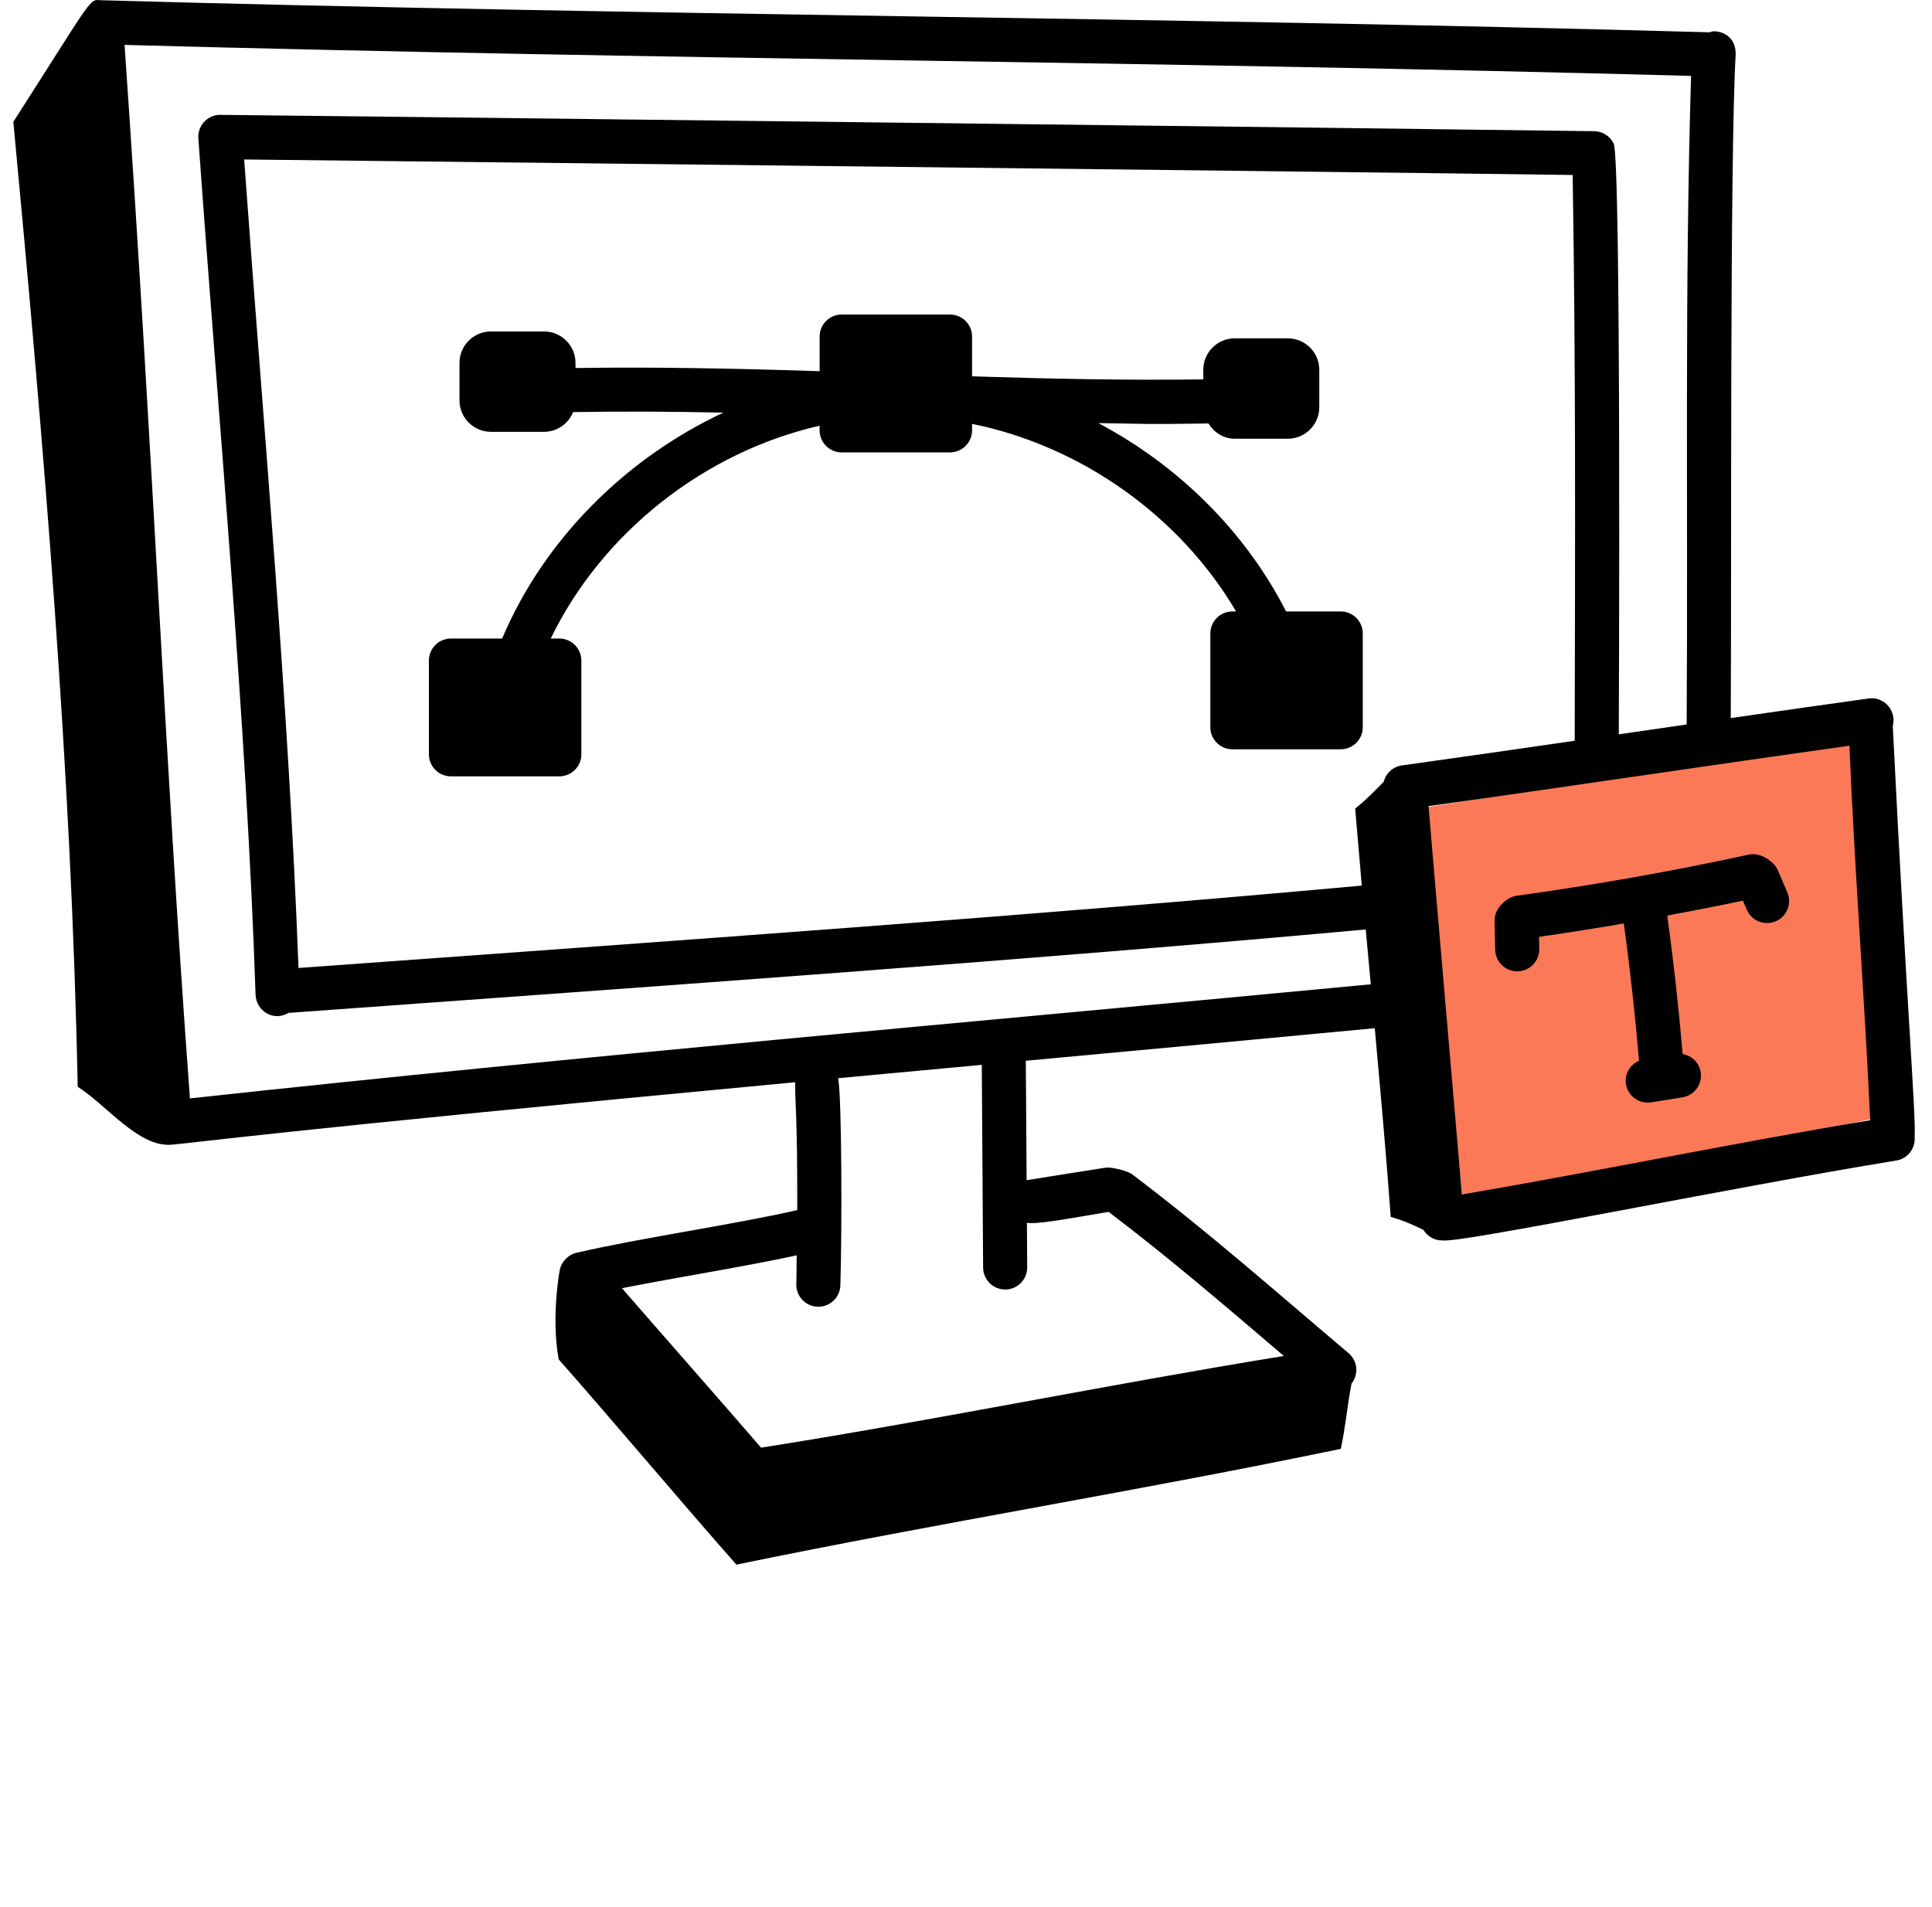
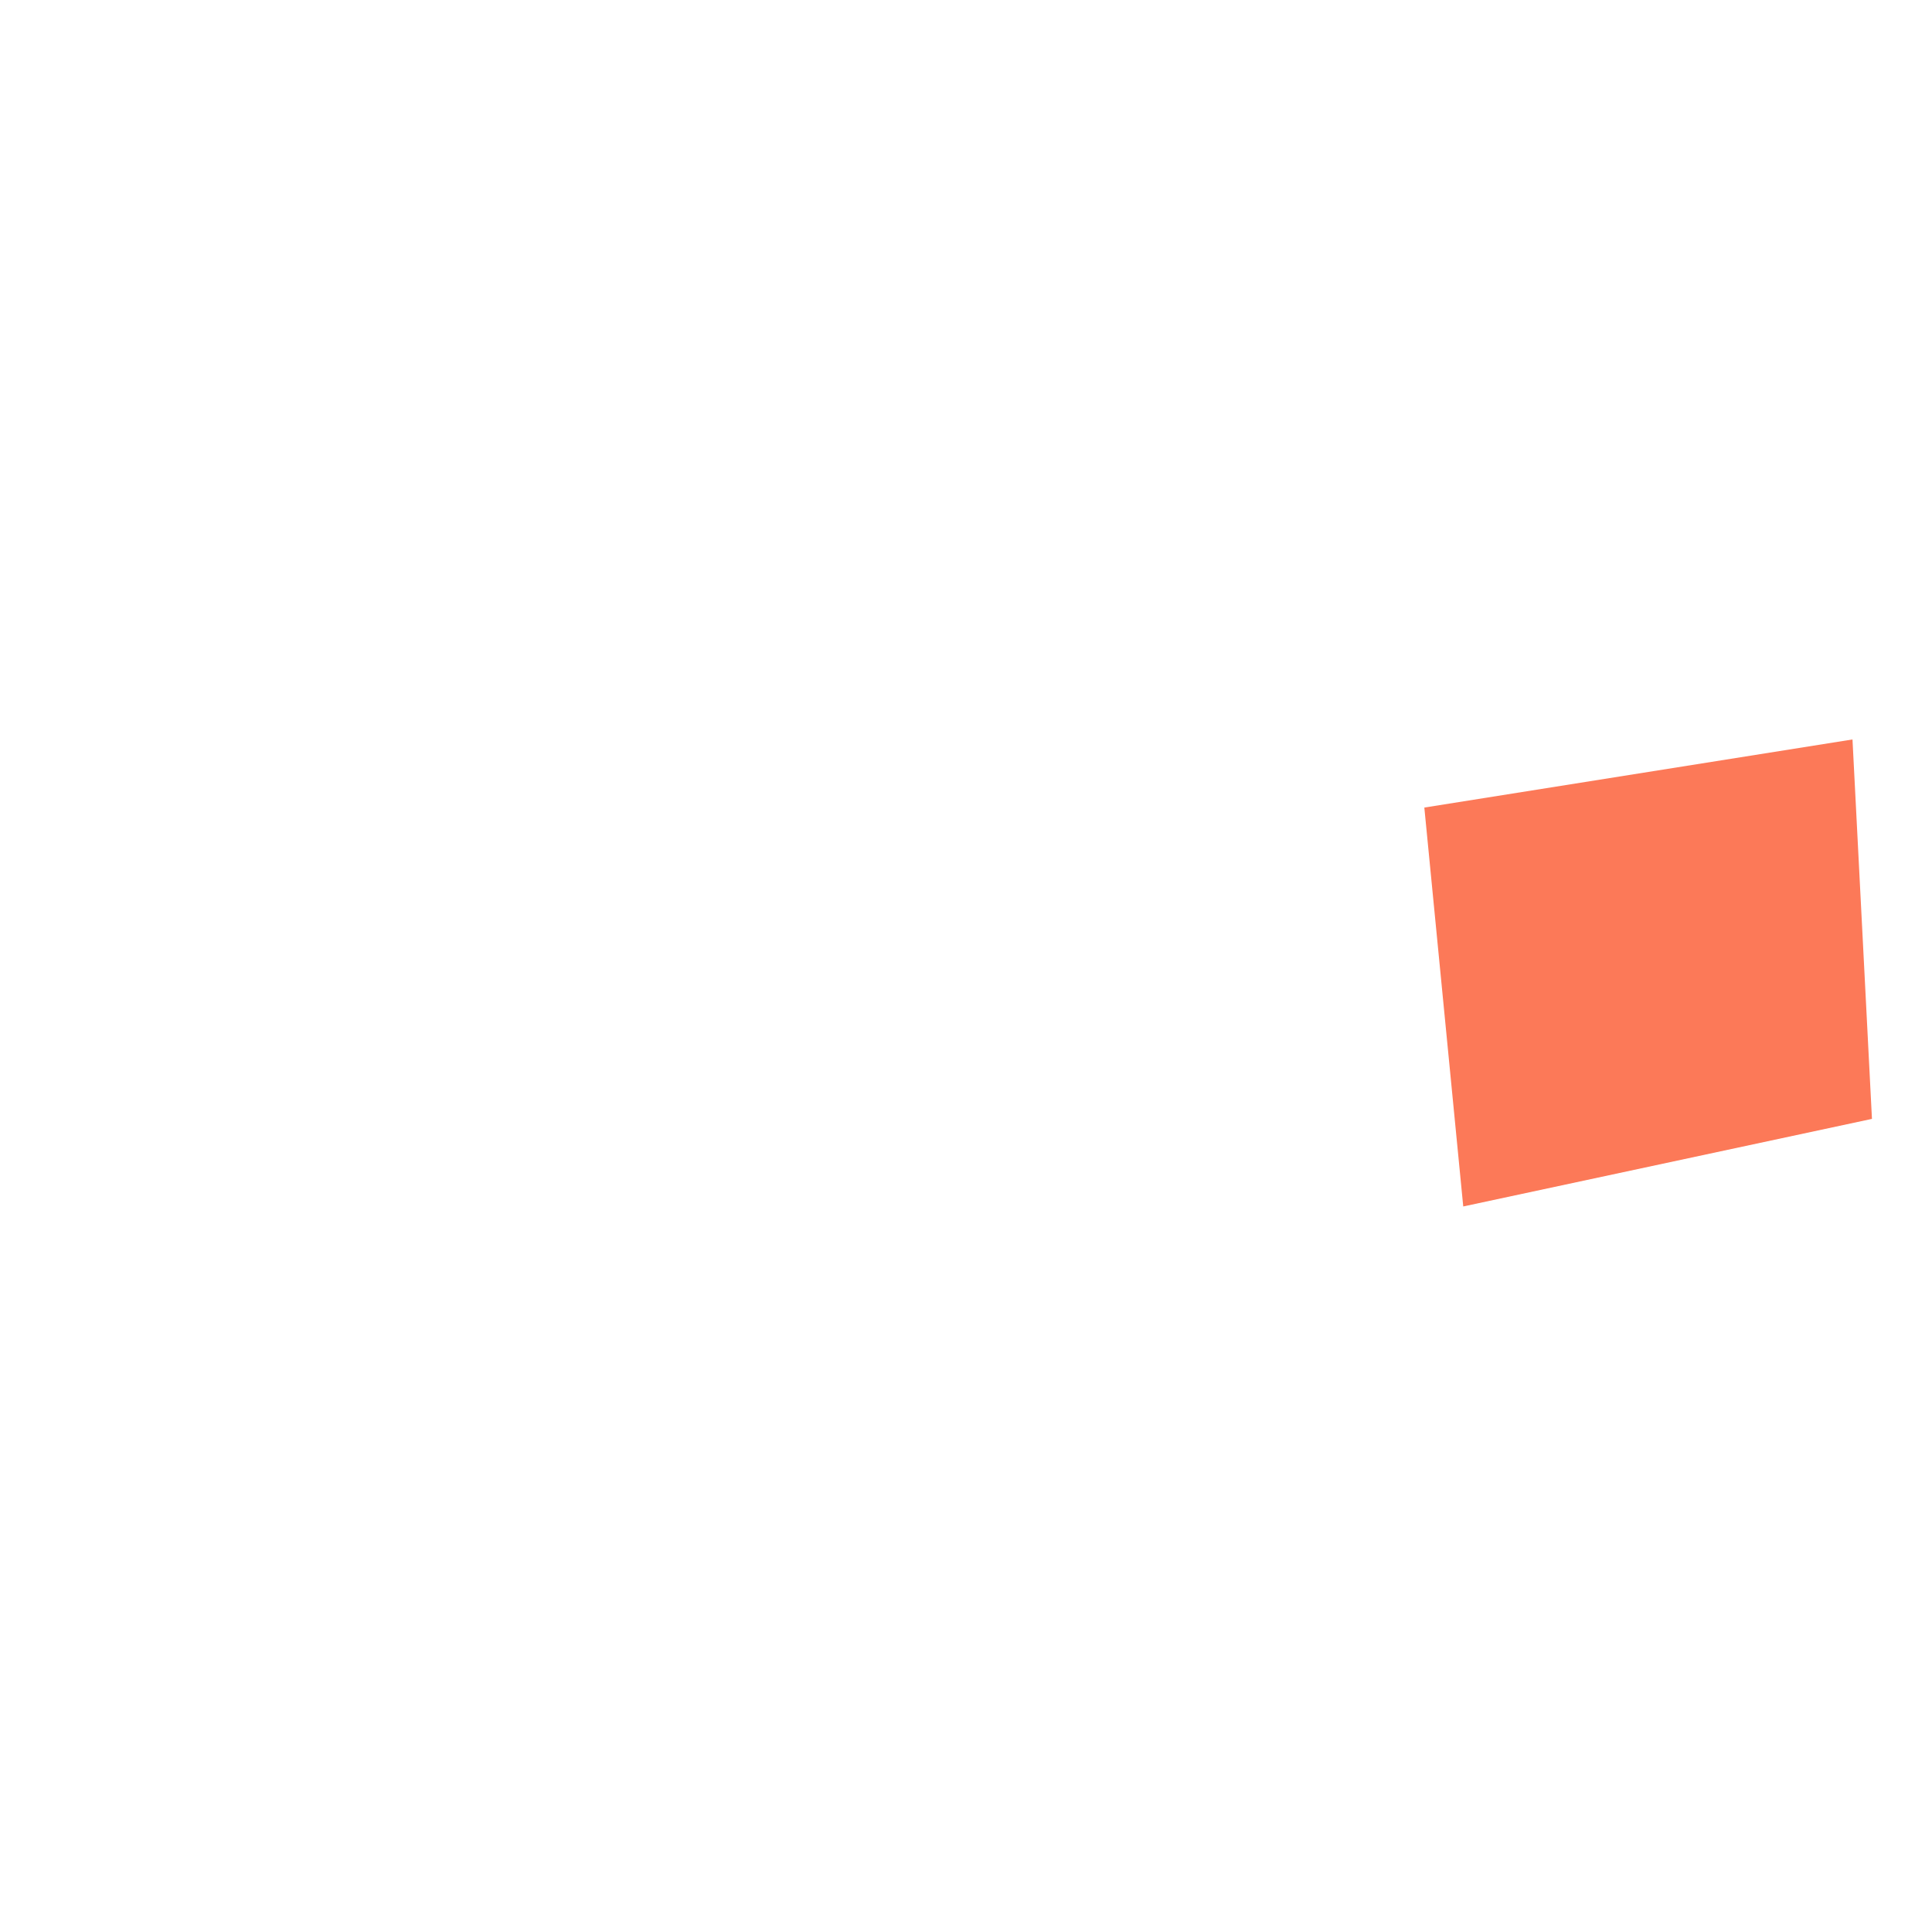
<svg xmlns="http://www.w3.org/2000/svg" width="78" height="77" viewBox="0 0 78 77" fill="none">
  <path d="M75.576 45.179L74.79 29.858L57.504 32.608L59.075 48.715L75.576 45.179Z" fill="#FC7958" />
-   <path d="M54.129 24.69H51.923C50.273 21.451 47.56 18.788 44.342 17.084C46.443 17.114 46.081 17.14 48.788 17.099C49.011 17.46 49.394 17.715 49.85 17.715H51.993C52.694 17.715 53.263 17.146 53.263 16.445V14.932C53.263 14.23 52.694 13.662 51.993 13.662H49.85C49.149 13.662 48.58 14.23 48.58 14.932V15.319C45.53 15.361 42.379 15.296 39.245 15.196V13.591C39.245 13.1 38.846 12.701 38.355 12.701H33.98C33.489 12.701 33.09 13.1 33.09 13.591V14.988C29.788 14.881 26.459 14.81 23.234 14.86V14.654C23.234 13.953 22.665 13.384 21.964 13.384H19.821C19.119 13.384 18.551 13.953 18.551 14.654V16.166C18.551 16.868 19.119 17.436 19.821 17.436H21.964C22.497 17.436 22.95 17.106 23.138 16.64C25.126 16.607 27.157 16.617 29.206 16.661C25.264 18.505 21.968 21.776 20.273 25.783H18.206C17.715 25.783 17.316 26.182 17.316 26.673V30.458C17.316 30.95 17.715 31.348 18.206 31.348H22.581C23.072 31.348 23.471 30.95 23.471 30.458V26.673C23.471 26.182 23.072 25.783 22.581 25.783H22.235C24.314 21.495 28.447 18.25 33.09 17.19V17.377C33.09 17.868 33.489 18.267 33.98 18.267H38.355C38.846 18.267 39.245 17.868 39.245 17.377V17.115C43.636 18.004 47.631 20.828 49.904 24.69H49.754C49.263 24.69 48.865 25.088 48.865 25.579V29.365C48.865 29.856 49.263 30.255 49.754 30.255H54.129C54.62 30.255 55.019 29.856 55.019 29.365V25.579C55.019 25.088 54.62 24.69 54.129 24.69Z" fill="black" />
-   <path d="M77.298 45.895C77.362 45.082 76.967 40.476 76.417 29.315C76.447 29.204 76.456 29.085 76.439 28.963C76.371 28.476 75.927 28.133 75.435 28.204C73.603 28.459 71.743 28.725 69.875 28.995C69.909 23.216 69.836 6.27 70.073 2.203C70.092 1.604 69.678 1.271 69.2 1.263C69.133 1.263 69.073 1.288 69.01 1.304C46.78 0.687 26.306 0.629 4.089 0.01C3.584 -0.027 3.82 -0.203 0.539 4.919C1.775 18.03 2.889 31.265 3.137 43.882C4.326 44.639 5.586 46.324 6.914 46.222C7.807 46.154 10.827 45.696 32.103 43.699C32.09 44.499 32.199 44.986 32.186 48.862C29.608 49.453 25.807 49.993 23.25 50.591C22.997 50.651 22.721 50.881 22.622 51.185C22.582 51.304 22.247 53.212 22.556 54.89C24.589 57.188 27.697 60.88 29.73 63.177C38.141 61.446 45.933 60.209 54.132 58.502C54.327 57.595 54.392 56.763 54.564 55.869C54.861 55.493 54.814 54.95 54.446 54.639C51.465 52.12 48.882 49.822 45.698 47.409C45.53 47.282 44.862 47.111 44.643 47.148C44.523 47.166 41.567 47.63 41.447 47.655L41.415 42.832C46.263 42.384 51.089 41.936 55.503 41.517C55.749 44.244 55.987 46.9 56.147 49.137C56.741 49.305 57.086 49.481 57.465 49.659C57.623 49.913 57.896 50.086 58.211 50.086C58.218 50.086 58.225 50.085 58.232 50.085C58.883 50.222 69.84 47.956 76.565 46.859C77.03 46.783 77.342 46.357 77.298 45.895ZM39.691 51.186C39.696 51.675 40.093 52.069 40.581 52.069H40.588C41.08 52.065 41.475 51.663 41.471 51.172L41.459 49.372C41.838 49.447 42.957 49.238 44.758 48.933C47.275 50.848 49.427 52.699 51.833 54.752C44.807 55.892 37.576 57.378 30.726 58.454C29.029 56.486 26.997 54.188 25.111 52.016C27.383 51.565 30.015 51.155 32.164 50.689C32.156 51.075 32.162 51.462 32.15 51.847C32.135 52.338 32.52 52.749 33.011 52.764C33.021 52.764 33.031 52.764 33.04 52.764C33.518 52.764 33.913 52.385 33.928 51.903C33.995 49.795 33.989 44.251 33.837 43.536C35.78 43.354 37.709 43.176 39.637 42.997L39.691 51.186ZM7.668 44.352C6.617 30.104 6.236 19.263 5.029 1.813C26.786 2.406 46.485 2.472 68.273 3.065C68.01 11.843 68.153 20.035 68.095 29.253C68.02 29.264 65.485 29.632 65.355 29.651C65.358 28.85 65.456 6.361 65.147 5.791C64.988 5.478 64.675 5.302 64.376 5.298C57.629 5.2 8.979 4.629 8.832 4.637C8.342 4.672 7.973 5.098 8.008 5.588C8.831 17.13 9.949 29.103 10.318 40.17C10.339 40.792 11.013 41.271 11.649 40.899C26.877 39.796 41.798 38.748 55.12 37.532C55.126 37.532 55.132 37.531 55.138 37.531C55.204 38.267 55.272 39.005 55.342 39.745C55.341 39.745 55.34 39.745 55.34 39.745C39.503 41.249 23.274 42.654 7.668 44.352ZM56.602 30.906C56.233 30.956 55.951 31.227 55.864 31.567C55.499 31.939 55.13 32.32 54.712 32.647C54.795 33.64 54.887 34.691 54.979 35.758C54.978 35.758 54.976 35.758 54.975 35.759C41.768 36.964 27.718 37.951 12.051 39.085C11.659 28.524 10.666 17.61 9.857 6.439C9.984 6.44 54.586 6.939 63.492 7.066C63.62 14.965 63.591 21.784 63.575 29.91C61.231 30.25 58.895 30.587 56.602 30.906ZM59.021 48.231C58.906 46.892 57.762 33.661 57.674 32.55C63.287 31.765 68.826 30.929 74.667 30.11C74.852 34.778 75.281 40.314 75.504 45.233C69.756 46.194 64.516 47.293 59.021 48.231Z" fill="black" />
-   <path d="M71.775 35.133C71.633 34.801 71.079 34.4 70.613 34.506C67.516 35.179 64.357 35.738 61.223 36.17C60.84 36.223 60.33 36.667 60.34 37.171L60.364 38.35C60.375 38.834 60.771 39.221 61.254 39.221H61.273C61.764 39.211 62.154 38.804 62.144 38.313L62.134 37.828C63.274 37.664 64.416 37.484 65.557 37.288C65.81 39.123 66.015 40.981 66.173 42.831C65.811 42.99 65.578 43.364 65.644 43.772C65.722 44.26 66.18 44.587 66.663 44.511L67.925 44.308C68.41 44.23 68.74 43.773 68.662 43.288C68.6 42.903 68.298 42.622 67.934 42.561C67.773 40.693 67.567 38.82 67.31 36.97C68.333 36.78 69.353 36.582 70.367 36.367L70.522 36.732C70.716 37.186 71.241 37.392 71.69 37.201C72.142 37.008 72.352 36.486 72.159 36.033L71.775 35.133Z" fill="black" />
</svg>